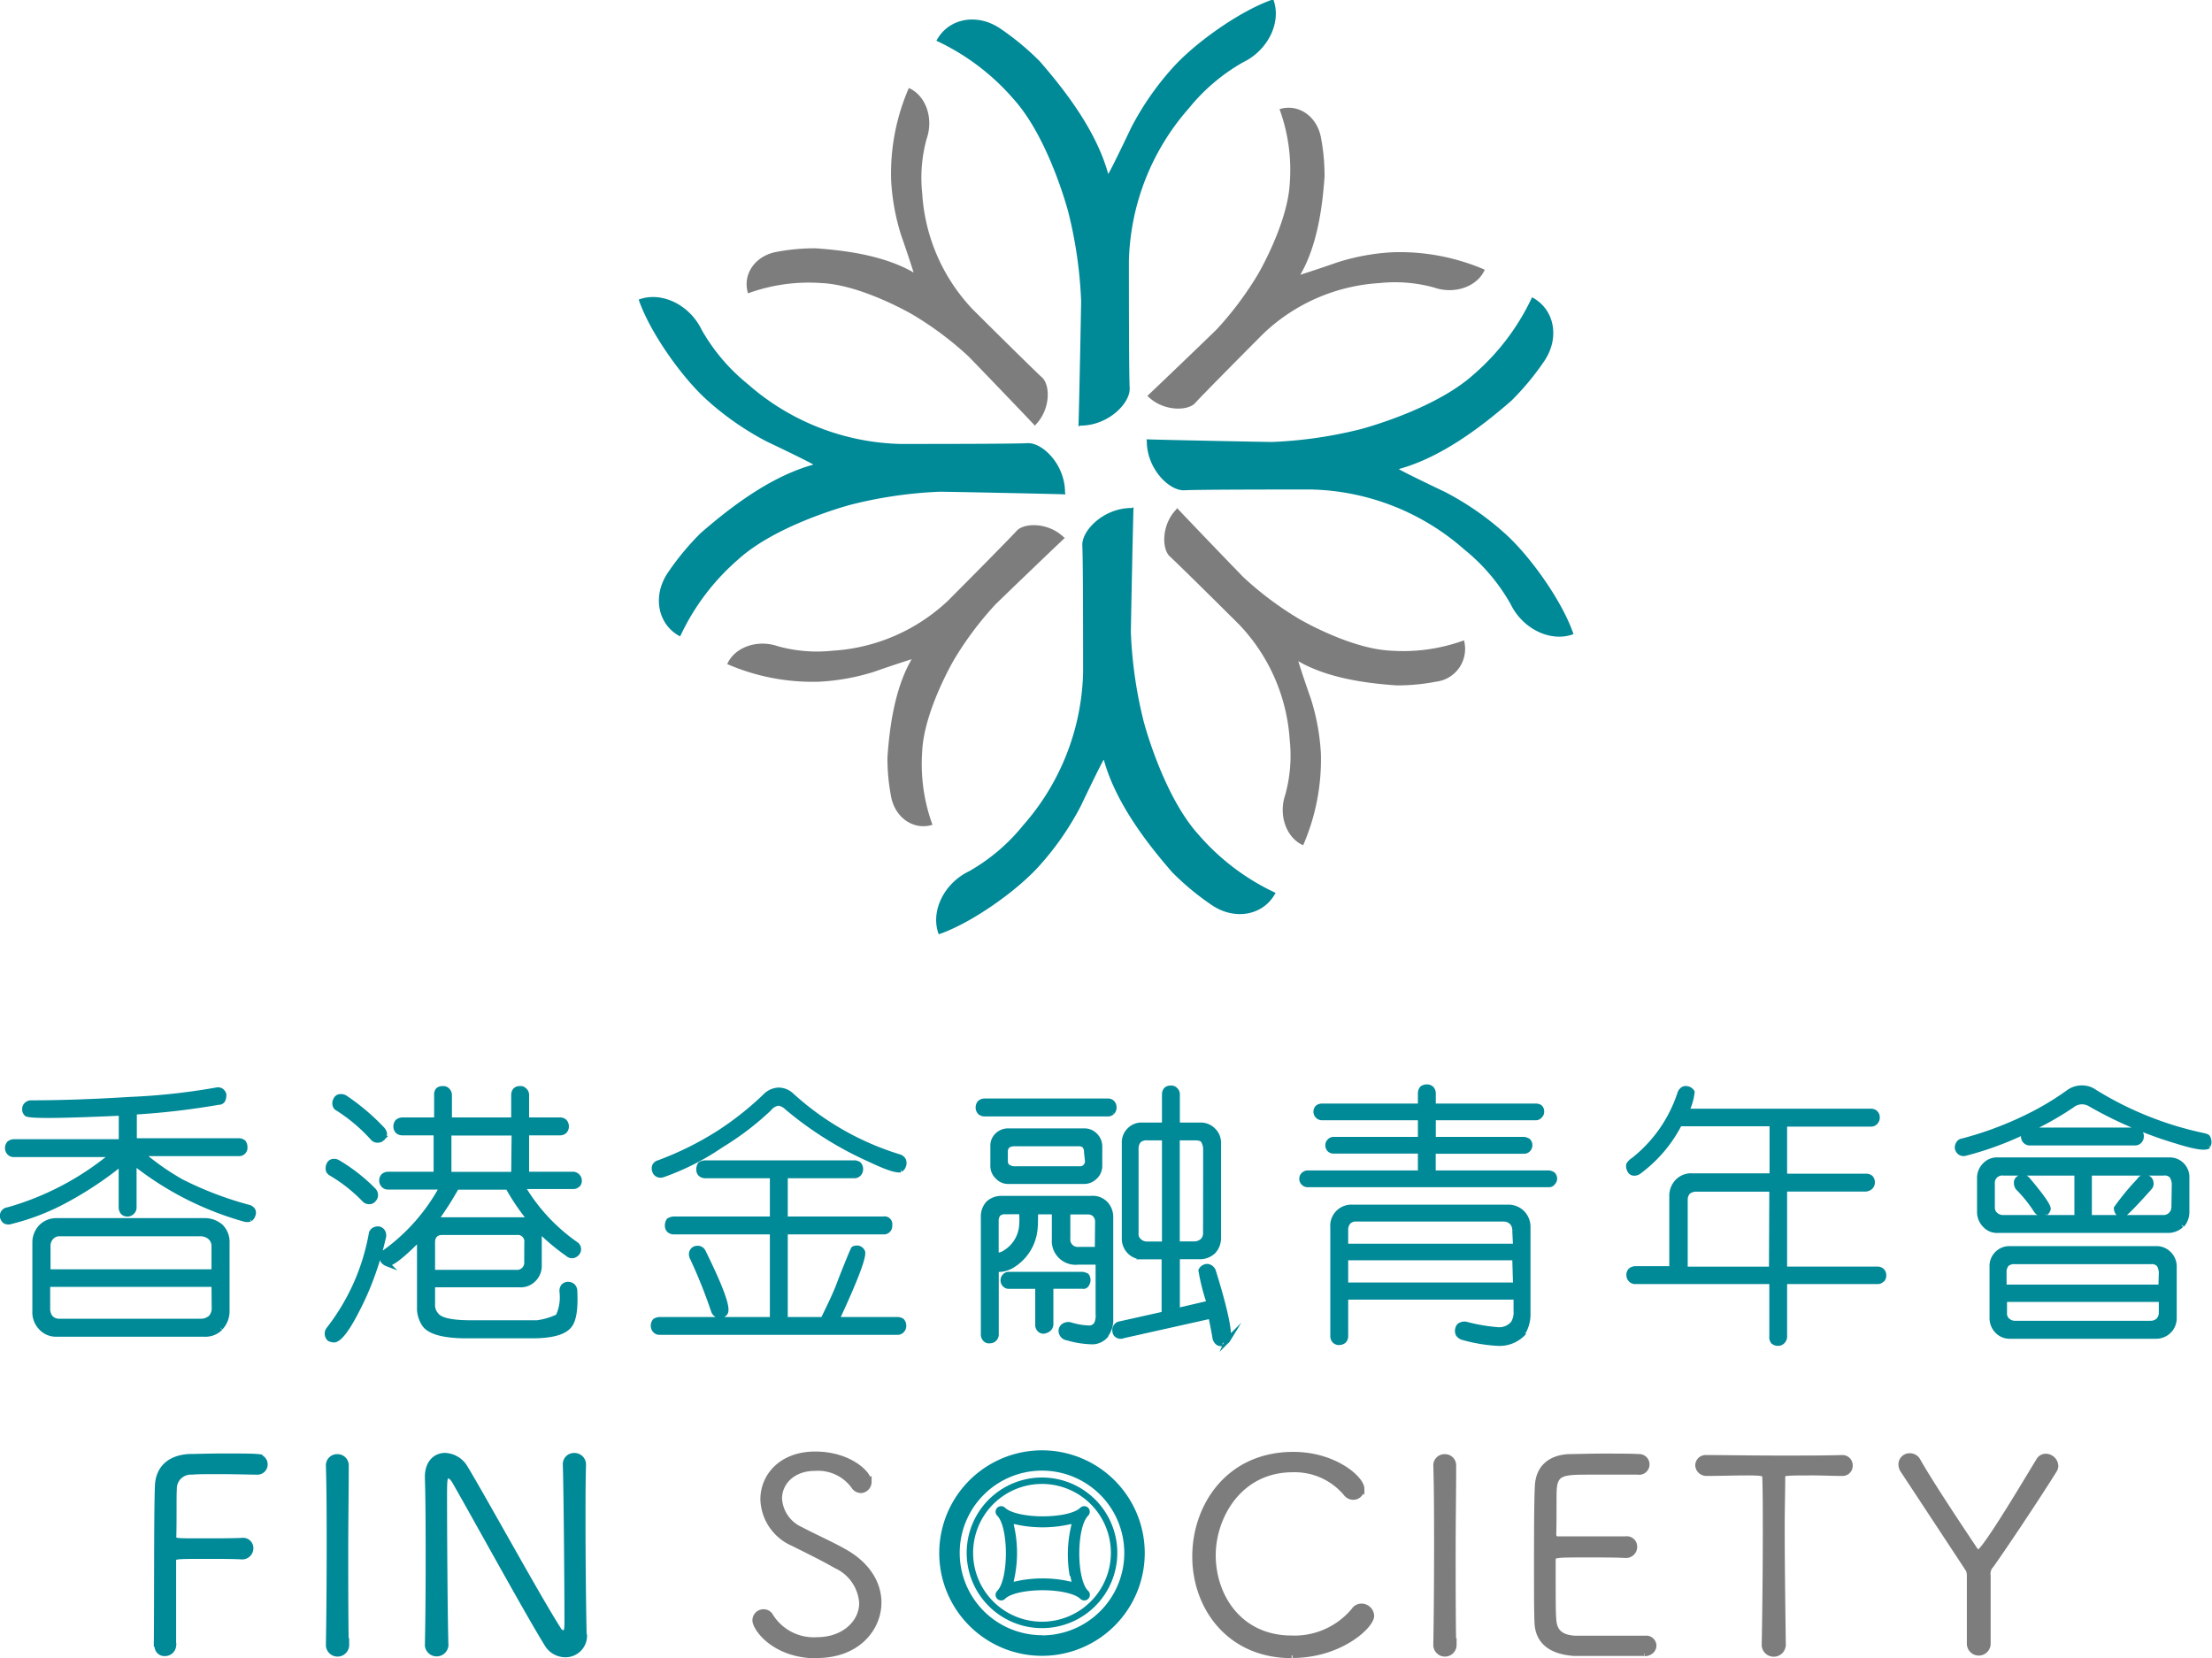
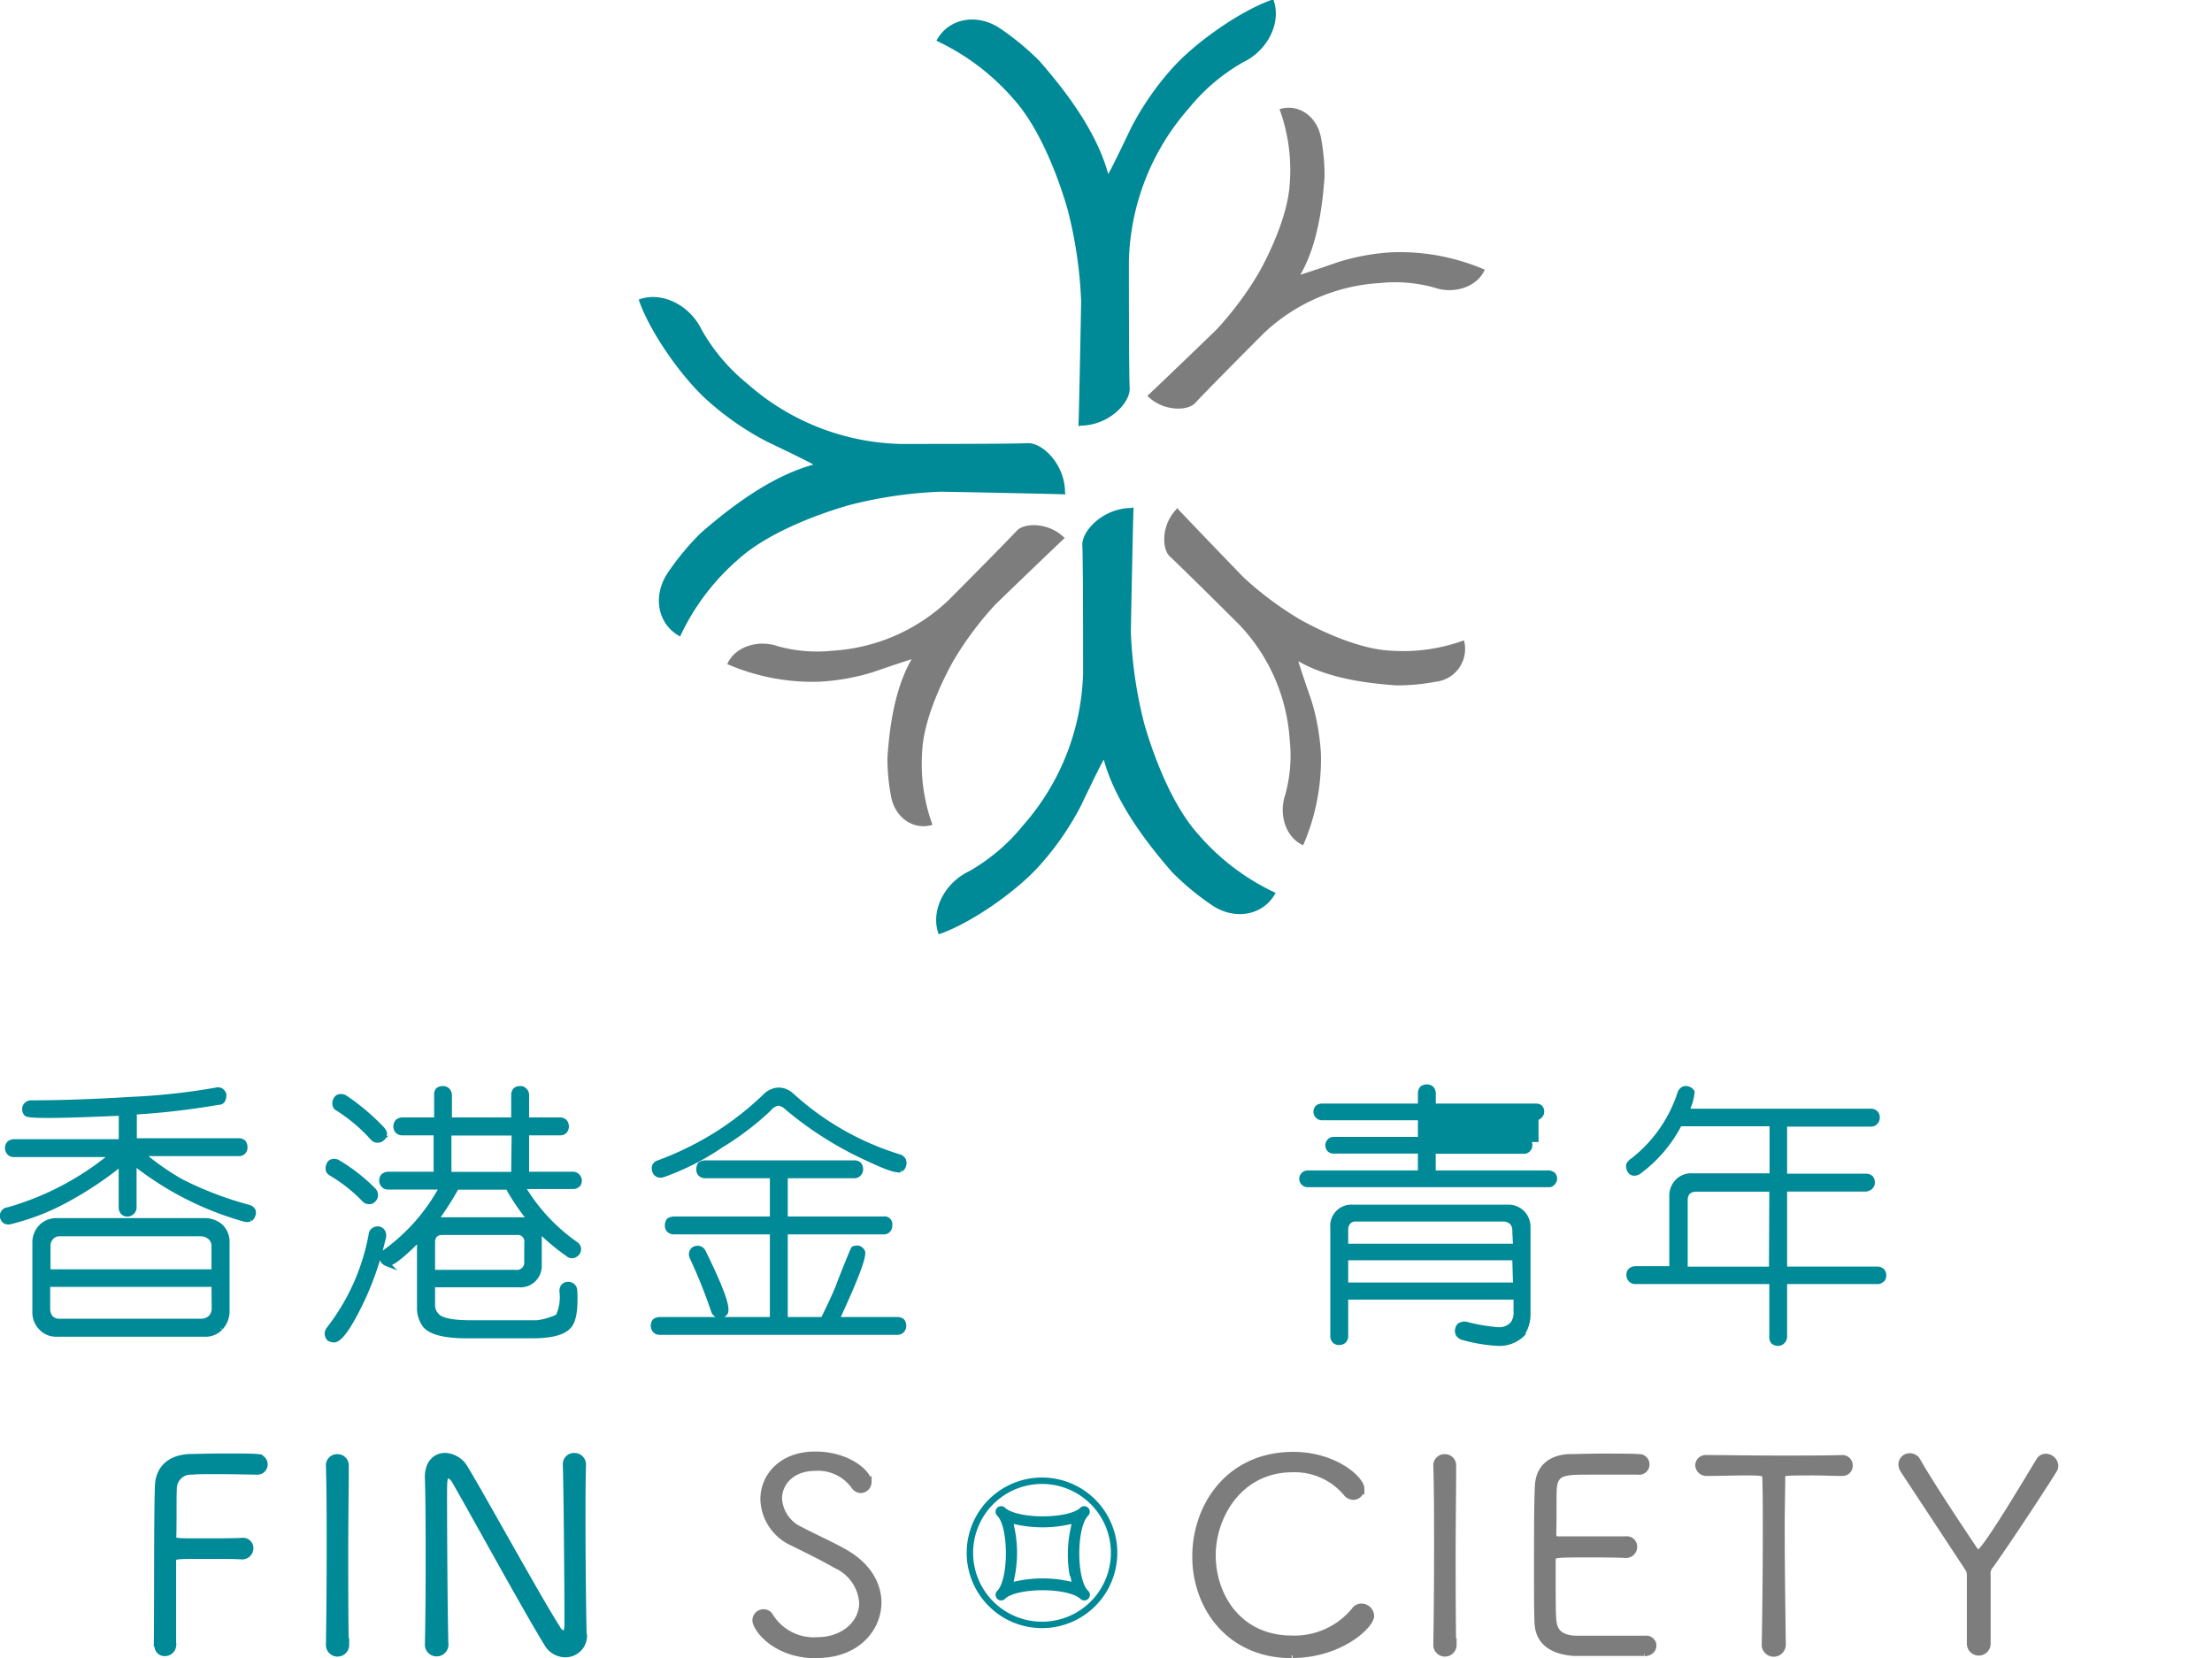
<svg xmlns="http://www.w3.org/2000/svg" viewBox="0 0 258.33 193.69">
  <defs>
    <style>.cls-1,.cls-3{fill:#008997;}.cls-2,.cls-4{fill:#7d7d7d;}.cls-3,.cls-5{stroke:#008997;}.cls-3,.cls-4,.cls-5{stroke-miterlimit:10;}.cls-3,.cls-4{stroke-width:0.6px;}.cls-4{stroke:#7d7d7d;}.cls-5{fill:none;stroke-width:0.75px;}</style>
  </defs>
  <title>Asset 2</title>
  <g id="Layer_2" data-name="Layer 2">
    <g id="圖層_1" data-name="圖層 1">
      <g id="_Group_" data-name="&lt;Group&gt;">
        <path id="_Path_" data-name="&lt;Path&gt;" class="cls-1" d="M125.95,49.79c.06-1.41.31-13.86.31-14.66a50.86,50.86,0,0,0-1.5-10.37s-2.24-8.61-6.4-13.2a26.92,26.92,0,0,0-9-6.8c1.38-2.63,4.73-3.27,7.45-1.43a31.13,31.13,0,0,1,4.61,3.82c2.88,3.31,6.61,8.08,8,13.16.07,0,1.27-2.42,2.68-5.39a33.44,33.44,0,0,1,4.85-7c2.69-3,8-6.73,11.75-8,1,2.63-.58,5.94-3.54,7.36a22.3,22.3,0,0,0-6.32,5.37,28,28,0,0,0-7,17.81c0,3.16,0,13.14.09,14.87s-2.47,4.38-5.75,4.38Z" />
        <path id="_Path_2" data-name="&lt;Path&gt;" class="cls-1" d="M132.38,59.25c-.06,1.41-.31,13.86-.31,14.66a50.76,50.76,0,0,0,1.5,10.37s2.24,8.61,6.4,13.2a26.86,26.86,0,0,0,9,6.8c-1.38,2.63-4.73,3.27-7.45,1.43a31.16,31.16,0,0,1-4.61-3.82c-2.88-3.31-6.61-8.08-8-13.16-.07,0-1.27,2.43-2.68,5.39a33.54,33.54,0,0,1-4.85,7c-2.69,3-8,6.73-11.75,8-1-2.63.58-5.94,3.54-7.36a22.19,22.19,0,0,0,6.32-5.37,28,28,0,0,0,7-17.81c0-3.16,0-13.14-.09-14.87s2.47-4.38,5.75-4.38Z" />
-         <path id="_Path_3" data-name="&lt;Path&gt;" class="cls-1" d="M133.89,51.31c1.41.06,13.86.31,14.66.31a50.6,50.6,0,0,0,10.37-1.5s8.61-2.24,13.2-6.4a27,27,0,0,0,6.8-9c2.63,1.38,3.27,4.73,1.43,7.45a31.25,31.25,0,0,1-3.82,4.61c-3.3,2.88-8.08,6.61-13.16,8,0,.07,2.43,1.27,5.39,2.68a33.42,33.42,0,0,1,7,4.85c3,2.69,6.74,8,8,11.75-2.63,1-5.94-.58-7.36-3.54A22.22,22.22,0,0,0,171,64.17a28,28,0,0,0-17.82-7c-3.17,0-13.14,0-14.87.09s-4.38-2.47-4.38-5.75Z" />
        <path id="_Path_4" data-name="&lt;Path&gt;" class="cls-1" d="M124.43,57.74c-1.41-.06-13.86-.31-14.65-.31a50.52,50.52,0,0,0-10.36,1.5s-8.61,2.24-13.2,6.4a26.89,26.89,0,0,0-6.79,9c-2.63-1.38-3.27-4.73-1.43-7.45a31,31,0,0,1,3.82-4.61c3.31-2.88,8.08-6.61,13.16-8,0-.07-2.42-1.27-5.39-2.68a33.46,33.46,0,0,1-7-4.85c-3-2.69-6.73-8-8-11.75,2.63-1,5.94.58,7.36,3.54a22.23,22.23,0,0,0,5.37,6.32,28,28,0,0,0,17.81,7c3.17,0,13.14,0,14.87-.09s4.38,2.47,4.38,5.75Z" />
-         <path id="_Path_5" data-name="&lt;Path&gt;" class="cls-2" d="M120.87,49.72c-.73-.8-7.37-7.71-7.81-8.14a38.92,38.92,0,0,0-6.45-4.82s-5.9-3.47-10.66-3.7a20.71,20.71,0,0,0-8.59,1.2c-.68-2.18.79-4.35,3.27-4.83A23.91,23.91,0,0,1,95.21,29c3.36.23,8,.8,11.49,2.83,0,0-.63-2-1.47-4.39A25.75,25.75,0,0,1,104.07,21a25,25,0,0,1,2.07-10.72c2,.88,2.91,3.55,2.08,5.93a17.13,17.13,0,0,0-.52,6.36,21.58,21.58,0,0,0,5.86,13.52c1.72,1.72,7.17,7.12,8.14,8s1,3.72-.75,5.51Z" />
        <path id="_Path_6" data-name="&lt;Path&gt;" class="cls-2" d="M137.46,59.33c.73.8,7.37,7.71,7.81,8.14a39.11,39.11,0,0,0,6.45,4.82s5.9,3.47,10.66,3.7a20.72,20.72,0,0,0,8.59-1.2,3.85,3.85,0,0,1-3.28,4.83,24,24,0,0,1-4.58.43c-3.36-.23-8-.8-11.49-2.83,0,0,.62,2,1.47,4.39A25.81,25.81,0,0,1,154.26,88a25.07,25.07,0,0,1-2.07,10.72c-2-.88-2.91-3.55-2.08-5.93a17.19,17.19,0,0,0,.51-6.36A21.53,21.53,0,0,0,144.77,73c-1.72-1.72-7.17-7.12-8.14-8s-1-3.72.75-5.51Z" />
        <path id="_Path_7" data-name="&lt;Path&gt;" class="cls-2" d="M134,46.23c.8-.73,7.71-7.37,8.14-7.81A39,39,0,0,0,146.93,32s3.47-5.9,3.7-10.66a20.63,20.63,0,0,0-1.2-8.59c2.18-.68,4.35.8,4.83,3.27a23.88,23.88,0,0,1,.43,4.58c-.23,3.36-.8,8-2.83,11.49,0,0,2-.63,4.39-1.47a25.73,25.73,0,0,1,6.43-1.16A25.05,25.05,0,0,1,173.4,31.5c-.88,2-3.55,2.91-5.93,2.08a17.12,17.12,0,0,0-6.36-.52,21.55,21.55,0,0,0-13.52,5.86c-1.72,1.72-7.13,7.17-8,8.14s-3.72,1-5.51-.75Z" />
        <path id="_Path_8" data-name="&lt;Path&gt;" class="cls-2" d="M124.36,62.82c-.8.73-7.71,7.37-8.14,7.81a38.75,38.75,0,0,0-4.82,6.45s-3.47,5.9-3.7,10.66a20.72,20.72,0,0,0,1.2,8.59c-2.18.68-4.35-.8-4.83-3.27a23.82,23.82,0,0,1-.43-4.58c.23-3.36.8-8,2.83-11.49,0,0-2,.63-4.39,1.47a25.73,25.73,0,0,1-6.43,1.16,25,25,0,0,1-10.72-2.06c.88-2,3.55-2.91,5.93-2.08a17.12,17.12,0,0,0,6.35.52,21.53,21.53,0,0,0,13.52-5.86c1.72-1.72,7.12-7.17,8-8.14s3.72-1,5.51.75Z" />
        <path id="_Compound_Path_" data-name="&lt;Compound Path&gt;" class="cls-3" d="M29.2,142.38a1.15,1.15,0,0,1-.66,0,36.64,36.64,0,0,1-12.89-6.59V141a.72.72,0,0,1-.23.56.77.77,0,0,1-.53.23.75.75,0,0,1-.53-.2.92.92,0,0,1-.2-.59v-5.14a41.13,41.13,0,0,1-6.36,4.25,26.83,26.83,0,0,1-6.49,2.54.9.9,0,0,1-.66,0,.73.73,0,0,1-.33-.43.7.7,0,0,1,.63-.92,33.25,33.25,0,0,0,12.23-6.46H1.64a.69.69,0,0,1-.56-.23.81.81,0,0,1,0-1.06.89.89,0,0,1,.56-.2H14.17V130c-7.19.33-10.85.36-11.08.07a.7.7,0,0,1-.2-.53.66.66,0,0,1,.23-.53.74.74,0,0,1,.53-.2c3.36,0,7.22-.13,11.6-.4a76,76,0,0,0,10-1.09.75.75,0,0,1,.56.06.81.81,0,0,1,.33.46,1.6,1.6,0,0,1-.1.59.5.5,0,0,1-.5.3,88.27,88.27,0,0,1-9.86,1.15v3.36H27.88a.83.83,0,0,1,.56.2.92.92,0,0,1,.16.53.68.68,0,0,1-.72.76H16.51A29.38,29.38,0,0,0,21.16,138,40.51,40.51,0,0,0,29,141a.83.83,0,0,1,.53.36.66.66,0,0,1,0,.56.85.85,0,0,1-.33.46m-3.46,12.72a2.46,2.46,0,0,1-1.91.72H6.62A2.37,2.37,0,0,1,4.74,155a2.58,2.58,0,0,1-.66-1.88v-7.95a2.61,2.61,0,0,1,.79-1.94,2.5,2.5,0,0,1,1.75-.66H23.83a2.81,2.81,0,0,1,1.95.69,2.51,2.51,0,0,1,.73,1.91v7.95a2.8,2.8,0,0,1-.76,1.95M25,145.55a1.37,1.37,0,0,0-.46-1.06,1.75,1.75,0,0,0-1.15-.4H7a1.27,1.27,0,0,0-1,.4,1.45,1.45,0,0,0-.4,1.06v3H25ZM25,150H5.56v2.74a1.73,1.73,0,0,0,.33,1.15,1.38,1.38,0,0,0,1.09.43H23.4a1.72,1.72,0,0,0,1.22-.43,1.59,1.59,0,0,0,.4-1.15Z" />
        <path id="_Compound_Path_2" data-name="&lt;Compound Path&gt;" class="cls-3" d="M42.5,151.35q-2.32,5-3.46,5.14a1.42,1.42,0,0,1-.56-.13.82.82,0,0,1-.07-1.12,25.42,25.42,0,0,0,4.95-11.08.67.67,0,0,1,.29-.49.93.93,0,0,1,.59-.13.7.7,0,0,1,.46.33.86.86,0,0,1,.07.66,36.58,36.58,0,0,1-2.27,6.82m1.12-11.24a.61.61,0,0,1-.53.23.74.74,0,0,1-.56-.26,18.17,18.17,0,0,0-3.79-3c-.23-.13-.4-.3-.4-.5a.94.94,0,0,1,.1-.59.55.55,0,0,1,.43-.33.86.86,0,0,1,.63.13,20.6,20.6,0,0,1,4.09,3.2.82.82,0,0,1,.26.59.7.7,0,0,1-.23.53m1-7.15a.68.68,0,0,1-.5.2.71.71,0,0,1-.59-.26,19.7,19.7,0,0,0-4.05-3.43.59.59,0,0,1-.36-.49.78.78,0,0,1,.1-.53.56.56,0,0,1,.46-.36.88.88,0,0,1,.63.13,25.51,25.51,0,0,1,4.29,3.63,1.06,1.06,0,0,1,.3.53,1,1,0,0,1-.26.59m22.84,5.37a.66.66,0,0,1-.53.23H61a21.59,21.59,0,0,0,6.2,6.72.72.72,0,0,1,.36.53.73.73,0,0,1-.16.53.88.88,0,0,1-.5.3.72.72,0,0,1-.59-.2,24.14,24.14,0,0,1-3.63-3.1,2,2,0,0,1,.29,1.12v3.3a2.19,2.19,0,0,1-.62,1.62,2.12,2.12,0,0,1-1.65.66H50.51v2.34a1.7,1.7,0,0,0,.43,1.19c.46.63,1.81.92,4.12.92h6.53c.36,0,.73,0,1.12,0a8.07,8.07,0,0,0,2.47-.73,5.36,5.36,0,0,0,.46-2.9.89.89,0,0,1,.16-.63.72.72,0,0,1,.56-.23.8.8,0,0,1,.53.2.79.79,0,0,1,.23.56c.1,2.08-.1,3.46-.66,4.09-.66.79-2.14,1.15-4.38,1.15H54.57c-2.67,0-4.28-.43-4.94-1.25A3.4,3.4,0,0,1,49,152.6v-8c-1.95,2-3.23,3-3.79,3a1.1,1.1,0,0,1-.46-.33.76.76,0,0,1,.26-1.06,22.57,22.57,0,0,0,6.63-7.58H45.34a.68.68,0,0,1-.56-.23.8.8,0,0,1,0-1.05.89.89,0,0,1,.56-.2h5.6v-4.85H47a.78.78,0,0,1-.56-.2.81.81,0,0,1-.2-.53.83.83,0,0,1,.2-.56.9.9,0,0,1,.56-.2h4v-2.93a.8.8,0,0,1,.16-.56.81.81,0,0,1,.56-.17.65.65,0,0,1,.5.17.8.8,0,0,1,.26.56v2.93H60v-2.93a.83.83,0,0,1,.2-.56.73.73,0,0,1,.53-.17.57.57,0,0,1,.49.17.69.69,0,0,1,.27.56v2.93h3.92a.75.75,0,0,1,.53.2.83.83,0,0,1,.2.56.81.81,0,0,1-.2.53.75.75,0,0,1-.53.2H61.49v4.85h5.44a.75.75,0,0,1,.53,1.25m-5.93,6.76a1.07,1.07,0,0,0-1.22-1.22H51.6a1.16,1.16,0,0,0-.76.26,1.18,1.18,0,0,0-.33.79v3.62h9.73a1.15,1.15,0,0,0,1.28-1.29Zm.53-2.51a25.66,25.66,0,0,1-2.74-4h-6a37.26,37.26,0,0,1-2.44,3.82H60.93a2,2,0,0,1,1.28.4,1.29,1.29,0,0,0-.16-.2m-2-10.35H52.42v4.85H60Z" />
        <path id="_Compound_Path_3" data-name="&lt;Compound Path&gt;" class="cls-3" d="M105.34,155.37a.65.65,0,0,1-.53.23H77.06a.67.67,0,0,1-.56-.23.75.75,0,0,1-.2-.53.84.84,0,0,1,.2-.56,1.12,1.12,0,0,1,.56-.16H90.21V143.87H78.71a.79.79,0,0,1-.59-.23.73.73,0,0,1-.17-.53,1,1,0,0,1,.17-.56,1.24,1.24,0,0,1,.59-.17h11.5v-5.07H82.37a.79.79,0,0,1-.59-.23.73.73,0,0,1-.16-.53,1,1,0,0,1,.16-.56,1.23,1.23,0,0,1,.59-.17H99.77a.91.91,0,0,1,.53.17.83.83,0,0,1,.2.56.75.75,0,0,1-.2.53.65.65,0,0,1-.53.23H91.7v5.07h11.47a.61.61,0,0,1,.73.73.68.68,0,0,1-.73.76H91.7v10.25h4.42c.82-1.68,1.55-3.17,2-4.45,1-2.54,1.52-3.79,1.58-3.82a1,1,0,0,1,.53-.07.75.75,0,0,1,.49.4c.23.46-.76,3.13-3,7.94h7.09a.92.92,0,0,1,.53.16.84.84,0,0,1,.2.56.75.75,0,0,1-.2.53m-.16-18.75c-.53.1-1.68-.3-3.56-1.19a41,41,0,0,1-9.69-6.07,1.89,1.89,0,0,0-1-.53,1.71,1.71,0,0,0-1.12.66,33.47,33.47,0,0,1-5.63,4.28,29.07,29.07,0,0,1-6.76,3.43.84.84,0,0,1-.56,0,.7.7,0,0,1-.4-.46.8.8,0,0,1,0-.56.68.68,0,0,1,.43-.36,36.87,36.87,0,0,0,7.05-3.49,35.85,35.85,0,0,0,5.41-4.28,2.32,2.32,0,0,1,1.58-.73,2.23,2.23,0,0,1,1.48.59,33,33,0,0,0,12.66,7.22.83.83,0,0,1,.43.36.86.86,0,0,1,0,.69.69.69,0,0,1-.33.4m-20.87,17a.58.58,0,0,1-.53,0,.8.8,0,0,1-.43-.49,58.6,58.6,0,0,0-2.47-6.17.93.93,0,0,1-.1-.59.72.72,0,0,1,.3-.43.81.81,0,0,1,.63-.07.73.73,0,0,1,.43.39c2,4.06,2.87,6.39,2.6,7.05a.64.64,0,0,1-.43.33" />
-         <path id="_Compound_Path_4" data-name="&lt;Compound Path&gt;" class="cls-3" d="M129.89,129.89a.69.69,0,0,1-.53.2H115a.78.78,0,0,1-.56-.2.84.84,0,0,1-.2-.56.81.81,0,0,1,.2-.53.83.83,0,0,1,.56-.2h14.37a.69.69,0,0,1,.53.2.8.8,0,0,1,.2.53.83.83,0,0,1-.2.56m-.69,26a2.11,2.11,0,0,1-1.55.82,10.84,10.84,0,0,1-3-.46.83.83,0,0,1-.73-.92.73.73,0,0,1,.33-.49,1.08,1.08,0,0,1,.66-.13,8.41,8.41,0,0,0,2.27.4,1,1,0,0,0,.86-.46,2.23,2.23,0,0,0,.2-1.19v-6.06l-2.31,0a2.48,2.48,0,0,1-2.8-2.64v-3.23l-2.21,0c0,.73,0,1.62-.07,2.14a5.58,5.58,0,0,1-2.64,4.12,3.12,3.12,0,0,1-1.88.46v7.55a.73.73,0,0,1-.76.79.58.58,0,0,1-.5-.16.83.83,0,0,1-.23-.63V142.15a2.23,2.23,0,0,1,.59-1.62,2.27,2.27,0,0,1,1.58-.56h10.45a2.05,2.05,0,0,1,1.65.63,2.25,2.25,0,0,1,.59,1.58V154a2.94,2.94,0,0,1-.56,1.91m-1.25-18.49a1.79,1.79,0,0,1-1.32.56h-8.8a1.67,1.67,0,0,1-1.29-.56,1.72,1.72,0,0,1-.53-1.32v-2.24a1.65,1.65,0,0,1,.53-1.28,1.79,1.79,0,0,1,1.29-.49h8.8a1.72,1.72,0,0,1,1.32.53,1.81,1.81,0,0,1,.53,1.25v2.24a1.78,1.78,0,0,1-.53,1.32m-10.52,4.09a1.07,1.07,0,0,0-.79.26,1.19,1.19,0,0,0-.26.79v4.05a1.86,1.86,0,0,0,1.12-.36,4.07,4.07,0,0,0,1.85-2.9,8.41,8.41,0,0,0,0-1.85Zm9.56,8.47c-.13.16-.3.29-.49.23h-3.73l0,4.42a.75.75,0,0,1-.2.53,1.12,1.12,0,0,1-.66.3.65.65,0,0,1-.46-.2.75.75,0,0,1-.2-.53v-4.51h-3.36a.62.62,0,0,1-.49-.2.66.66,0,0,1-.2-.49.67.67,0,0,1,.2-.5.63.63,0,0,1,.49-.2h8.57a1.78,1.78,0,0,1,.49.16.85.85,0,0,1,.16.53.81.81,0,0,1-.16.46m0-15.39a1.36,1.36,0,0,0-.2-.76,1,1,0,0,0-.79-.26h-7.48a1.28,1.28,0,0,0-.76.23,1,1,0,0,0-.27.79v.89c0,.36.07.63.27.76a1.3,1.3,0,0,0,.76.26H126a.88.88,0,0,0,1-1Zm1.29,8a1.19,1.19,0,0,0-.33-.76,1.14,1.14,0,0,0-.79-.3h-2.37l0,3.1a1.16,1.16,0,0,0,1.25,1.29h2.21Zm14.57,14.31a.67.67,0,0,1-.53-.1.92.92,0,0,1-.33-.56c-.13-.79-.3-1.65-.49-2.54L131.17,156a.7.7,0,0,1-.59,0,.57.57,0,0,1-.36-.46.77.77,0,0,1,.07-.56.69.69,0,0,1,.53-.36l5.14-1.15v-6.69h-2.54a2,2,0,0,1-1.55-.66,2.13,2.13,0,0,1-.56-1.45V133.52a2,2,0,0,1,.59-1.52,1.94,1.94,0,0,1,1.52-.59H136v-3.59a.83.83,0,0,1,.2-.56.73.73,0,0,1,.53-.17.58.58,0,0,1,.5.17.69.69,0,0,1,.26.56v3.59h2.67a2,2,0,0,1,1.51.59,2,2,0,0,1,.63,1.52v11.14a2.28,2.28,0,0,1-.59,1.48,2.25,2.25,0,0,1-1.55.63h-2.67v6.3l3.69-.86a.36.36,0,0,1,0-.17,23.9,23.9,0,0,1-.92-3.66.83.83,0,0,1,.43-.4.67.67,0,0,1,.56,0,.91.91,0,0,1,.43.43c1.48,4.74,2,7.45,1.71,8.08a.64.64,0,0,1-.46.3M136,132.89H134a1.33,1.33,0,0,0-1,.3,1.46,1.46,0,0,0-.33,1V144a1.1,1.1,0,0,0,.43,1,1.29,1.29,0,0,0,.86.3H136Zm4.81,1.25a2,2,0,0,0-.26-.89c-.13-.26-.46-.36-1-.36h-2.07v12.4h2.07a1.51,1.51,0,0,0,.92-.39,1.25,1.25,0,0,0,.33-.86Z" />
-         <path id="_Compound_Path_5" data-name="&lt;Compound Path&gt;" class="cls-3" d="M181.35,138.13a.54.54,0,0,1-.46.23H152.74a.68.68,0,0,1-.5-.2.63.63,0,0,1-.2-.5.6.6,0,0,1,.2-.46.68.68,0,0,1,.5-.2h13.15v-2.57H155.77a.64.64,0,0,1-.49-.17.69.69,0,0,1-.2-.52.65.65,0,0,1,.2-.46.66.66,0,0,1,.49-.2h10.12v-2.54h-11.5a.7.7,0,0,1-.5-1.19.81.81,0,0,1,.5-.16h11.5v-1.48a.91.91,0,0,1,.2-.59,1,1,0,0,1,.53-.17.84.84,0,0,1,.53.17.83.83,0,0,1,.23.59v1.48h12a.84.84,0,0,1,.46.13.69.69,0,0,1,.2.53.65.65,0,0,1-.2.46.63.63,0,0,1-.46.23h-12v2.54H178a1.55,1.55,0,0,1,.46.17.72.72,0,0,1,0,1,.6.6,0,0,1-.46.2H167.37V137h13.52a1,1,0,0,1,.46.17.67.67,0,0,1,.2.49.6.6,0,0,1-.2.46M178,155.6a3.82,3.82,0,0,1-3.06,1.29,18.39,18.39,0,0,1-4-.66,1,1,0,0,1-.63-.4.87.87,0,0,1-.07-.59c.07-.26.16-.43.36-.49a.9.9,0,0,1,.66-.07,20.6,20.6,0,0,0,3.72.63,2.13,2.13,0,0,0,1.75-.76,2.47,2.47,0,0,0,.33-1.48v-1.58H157.15V156a.81.81,0,0,1-.2.59.84.84,0,0,1-.56.2.7.7,0,0,1-.53-.2.81.81,0,0,1-.2-.59V143.37A2.17,2.17,0,0,1,158,141h18a2.3,2.3,0,0,1,1.81.69,2.34,2.34,0,0,1,.63,1.71v9.92a4.25,4.25,0,0,1-.53,2.24m-1-11.9a1.33,1.33,0,0,0-.3-.86,1.37,1.37,0,0,0-1-.43H158.37a1.18,1.18,0,0,0-.86.3,1.33,1.33,0,0,0-.36.89v2H177Zm0,3.23H157.15v3.2H177Z" />
+         <path id="_Compound_Path_5" data-name="&lt;Compound Path&gt;" class="cls-3" d="M181.35,138.13a.54.54,0,0,1-.46.23H152.74a.68.68,0,0,1-.5-.2.63.63,0,0,1-.2-.5.6.6,0,0,1,.2-.46.68.68,0,0,1,.5-.2h13.15v-2.57H155.77a.64.64,0,0,1-.49-.17.69.69,0,0,1-.2-.52.65.65,0,0,1,.2-.46.66.66,0,0,1,.49-.2h10.12v-2.54h-11.5a.7.7,0,0,1-.5-1.19.81.81,0,0,1,.5-.16h11.5v-1.48a.91.91,0,0,1,.2-.59,1,1,0,0,1,.53-.17.84.84,0,0,1,.53.17.83.83,0,0,1,.23.59v1.48h12a.84.84,0,0,1,.46.13.69.69,0,0,1,.2.53.65.65,0,0,1-.2.46.63.63,0,0,1-.46.23v2.54H178a1.55,1.55,0,0,1,.46.17.72.72,0,0,1,0,1,.6.6,0,0,1-.46.2H167.37V137h13.52a1,1,0,0,1,.46.17.67.67,0,0,1,.2.49.6.6,0,0,1-.2.46M178,155.6a3.82,3.82,0,0,1-3.06,1.29,18.39,18.39,0,0,1-4-.66,1,1,0,0,1-.63-.4.87.87,0,0,1-.07-.59c.07-.26.16-.43.36-.49a.9.9,0,0,1,.66-.07,20.6,20.6,0,0,0,3.72.63,2.13,2.13,0,0,0,1.75-.76,2.47,2.47,0,0,0,.33-1.48v-1.58H157.15V156a.81.81,0,0,1-.2.59.84.84,0,0,1-.56.2.7.7,0,0,1-.53-.2.81.81,0,0,1-.2-.59V143.37A2.17,2.17,0,0,1,158,141h18a2.3,2.3,0,0,1,1.81.69,2.34,2.34,0,0,1,.63,1.71v9.92a4.25,4.25,0,0,1-.53,2.24m-1-11.9a1.33,1.33,0,0,0-.3-.86,1.37,1.37,0,0,0-1-.43H158.37a1.18,1.18,0,0,0-.86.3,1.33,1.33,0,0,0-.36.89v2H177Zm0,3.23H157.15v3.2H177Z" />
        <path id="_Compound_Path_6" data-name="&lt;Compound Path&gt;" class="cls-3" d="M219.79,149.44a.65.65,0,0,1-.53.23H208.41v6.43a.8.8,0,0,1-.23.56.71.71,0,0,1-.53.23.84.84,0,0,1-.56-.2.8.8,0,0,1-.16-.59v-6.43H191a.68.68,0,0,1-.56-.23.75.75,0,0,1-.2-.53.7.7,0,0,1,.2-.53.9.9,0,0,1,.56-.2h4.25v-8.44a2.39,2.39,0,0,1,.73-1.81,2.2,2.2,0,0,1,1.68-.59h9.3v-6.1H196.15a16,16,0,0,1-4.68,5.54.91.91,0,0,1-.69.23.54.54,0,0,1-.46-.36.92.92,0,0,1-.1-.62,1.54,1.54,0,0,1,.53-.53,16.39,16.39,0,0,0,5.44-7.78.89.89,0,0,1,.43-.53.72.72,0,0,1,.53,0,.78.78,0,0,1,.46.36,6.79,6.79,0,0,1-.66,2.24H218.5a.74.74,0,0,1,.53.2.7.7,0,0,1,.2.53.75.75,0,0,1-.2.53.66.66,0,0,1-.53.23H208.41v6.1h9.46a.89.89,0,0,1,.59.17.82.82,0,0,1,.2.56.72.72,0,0,1-.23.53.94.94,0,0,1-.56.23h-9.46v9.36h10.85a.75.75,0,0,1,.53.2.7.7,0,0,1,.2.53.74.74,0,0,1-.2.53m-12.86-10.61h-8.8a1.47,1.47,0,0,0-1,.33,1.38,1.38,0,0,0-.33.92v8.11h10.09Z" />
-         <path id="_Compound_Path_7" data-name="&lt;Compound Path&gt;" class="cls-3" d="M257.92,133.84c-.36.3-1.61.1-3.79-.59a47.69,47.69,0,0,1-10-4.29,1.84,1.84,0,0,0-2.14.13,36.21,36.21,0,0,1-5.67,3.13,37.61,37.61,0,0,1-6.79,2.47.72.72,0,0,1-.59-.07.82.82,0,0,1-.33-.46.76.76,0,0,1,.1-.56.6.6,0,0,1,.46-.33,40,40,0,0,0,7-2.54,33.1,33.1,0,0,0,5.37-3.13,2.59,2.59,0,0,1,1.55-.53,2.49,2.49,0,0,1,1.52.46,39.66,39.66,0,0,0,12.76,5.11c.23.07.43.1.49.26a1.16,1.16,0,0,1,.1.66,2.23,2.23,0,0,1-.1.26m-3.1,9.26a2.25,2.25,0,0,1-1.55.62H233.33a1.91,1.91,0,0,1-1.55-.66,2.16,2.16,0,0,1-.59-1.45v-4a2.11,2.11,0,0,1,.63-1.52,1.93,1.93,0,0,1,1.52-.59h19.94a2,2,0,0,1,2.11,2.11v4a2.29,2.29,0,0,1-.56,1.48m-1.52,12.36a2.12,2.12,0,0,1-1.55.63h-17a2,2,0,0,1-1.55-.66,2.12,2.12,0,0,1-.56-1.45v-6a2,2,0,0,1,.59-1.52,2,2,0,0,1,1.52-.59h17a2,2,0,0,1,1.52.59,2.06,2.06,0,0,1,.63,1.52v6a2.16,2.16,0,0,1-.59,1.48M242.56,137H234a1.2,1.2,0,0,0-1,.33,1.17,1.17,0,0,0-.33.92V141a1.09,1.09,0,0,0,.43.92,1.31,1.31,0,0,0,.86.29h8.6Zm9.86,11.6a2,2,0,0,0-.26-.89,1.12,1.12,0,0,0-1-.36H235.34a1.32,1.32,0,0,0-1,.3,1.44,1.44,0,0,0-.3,1v1.68h18.33Zm0,3.16H234.09v1.58a1.06,1.06,0,0,0,.4.92,1.29,1.29,0,0,0,.86.3h15.82a1.33,1.33,0,0,0,.92-.36,1.31,1.31,0,0,0,.33-.86Zm-13.55-10.08a1,1,0,0,1-.53.06.82.82,0,0,1-.53-.36,15.75,15.75,0,0,0-2.08-2.6.84.84,0,0,1-.23-.59.57.57,0,0,1,.17-.49.85.85,0,0,1,.56-.23.9.9,0,0,1,.53.26c1.61,1.91,2.44,3.07,2.44,3.46a.87.87,0,0,1-.33.5m11-8.44a.66.66,0,0,1-.53.23H237.08a.68.68,0,0,1-.56-.23.75.75,0,0,1-.2-.53.69.69,0,0,1,.2-.53.88.88,0,0,1,.56-.2h12.26a.74.74,0,0,1,.53.2.69.69,0,0,1,.2.53.75.75,0,0,1-.2.53m4.06,5a2,2,0,0,0-.27-.89,1.11,1.11,0,0,0-1-.36H244v5.21h8.64a1.21,1.21,0,0,0,.92-.39,1.24,1.24,0,0,0,.33-.83Zm-2.9.46c-1.88,2.11-2.93,3.16-3.13,3.16a.81.81,0,0,1-.53-.2.89.89,0,0,1-.2-.56,29.39,29.39,0,0,1,2.67-3.23.67.67,0,0,1,.5-.36,1,1,0,0,1,.56.1.66.66,0,0,1,.3.5.71.71,0,0,1-.16.59" />
        <path id="_Path_9" data-name="&lt;Path&gt;" class="cls-3" d="M18.26,192.15c.06-3.82,0-15.2.13-18.55.06-2.09,1.39-3.35,3.7-3.48.57,0,2.28-.06,4-.06s3.38,0,3.92.06a.92.92,0,0,1,.95.92.9.9,0,0,1-1,.89h0c-.6,0-2.72-.06-4.61-.06-1.23,0-2.37,0-2.91.06a1.94,1.94,0,0,0-2.09,2c-.06.79,0,3.67-.06,5.53,0,.51.06.51,3,.51,1.9,0,4.23,0,5-.06a.9.9,0,0,1,1,.92,1,1,0,0,1-1,1h-.06c-.82-.06-2.56-.06-4.17-.06-3.73,0-3.79,0-3.79.51,0,1.93,0,6.38,0,8.69v1.27a1,1,0,0,1-1,.88.85.85,0,0,1-.92-.88Z" />
        <path id="_Path_10" data-name="&lt;Path&gt;" class="cls-3" d="M40.48,192.12a1.06,1.06,0,0,1-2.12,0v0c.06-3.54.09-7.46.09-11.28,0-3.41,0-6.76-.09-9.7v0a1,1,0,0,1,1.07-1,1,1,0,0,1,1,1v0c0,3.06-.06,6.54-.06,10.14s0,7.33.06,10.9Z" />
        <path id="_Path_11" data-name="&lt;Path&gt;" class="cls-3" d="M68.26,191A2.22,2.22,0,0,1,66,193.26,2.51,2.51,0,0,1,63.86,192c-2.24-3.6-9.07-16.06-10.78-19-.22-.38-.5-.63-.73-.63-.44,0-.44.44-.44,2.65,0,4,.06,13.87.16,17.16v0a1.08,1.08,0,0,1-2.15,0v0c.06-2.91.09-6.23.09-9.45,0-3.73,0-7.33-.09-10.15v-.09c0-1.71,1-2.5,2.05-2.5a2.88,2.88,0,0,1,2.4,1.49c2,3.29,8.47,15.08,10.81,18.74a.91.91,0,0,0,.63.51c.41,0,.41-.6.41-1.55,0-3.38-.09-15.11-.19-18.11v0a1,1,0,0,1,1-1.07,1.05,1.05,0,0,1,1.11,1.07v0c-.06,1.8-.06,4.11-.06,6.57,0,4.71.06,10,.13,13.27Z" />
        <path id="_Path_12" data-name="&lt;Path&gt;" class="cls-4" d="M95.47,193.39c-5.12,0-7.3-3.26-7.3-4.14a1,1,0,0,1,1-1,.94.94,0,0,1,.85.51,5.92,5.92,0,0,0,5.44,2.75c3,0,5.18-1.93,5.18-4.3a5.15,5.15,0,0,0-3-4.33c-1.61-.92-3.35-1.77-5.06-2.62a5.82,5.82,0,0,1-3.48-5.15c0-2.72,2.15-5.28,6.1-5.28s6.29,2.24,6.29,3.25a1,1,0,0,1-.95,1,1.06,1.06,0,0,1-.88-.54,5.15,5.15,0,0,0-4.49-2.05c-2.59,0-4.14,1.67-4.14,3.54a4.22,4.22,0,0,0,2.5,3.6c1.42.76,3.67,1.77,5,2.53,2.88,1.58,4.11,3.86,4.11,6,0,3-2.43,6.19-7.27,6.19" />
        <path id="_Path_13" data-name="&lt;Path&gt;" class="cls-4" d="M150.85,193.36c-7.33,0-11.31-5.66-11.31-11.57s3.92-11.92,11.5-11.92c4.84,0,8,2.84,8,4a1,1,0,0,1-1,1,1.1,1.1,0,0,1-.88-.47,7.81,7.81,0,0,0-6.19-2.75c-6.23,0-9.29,5.5-9.29,10,0,4.68,3,9.67,9.2,9.67a9,9,0,0,0,7.21-3.22,1.07,1.07,0,0,1,.92-.51,1.18,1.18,0,0,1,1.17,1.14c0,1.17-3.67,4.61-9.23,4.61" />
        <path id="_Path_14" data-name="&lt;Path&gt;" class="cls-4" d="M169.81,192.12a1.06,1.06,0,0,1-2.12,0v0c.06-3.54.09-7.46.09-11.28,0-3.41,0-6.76-.09-9.7v0a1,1,0,0,1,1.07-1,1,1,0,0,1,1,1v0c0,3.06-.06,6.54-.06,10.14s0,7.33.06,10.9Z" />
        <path id="_Path_15" data-name="&lt;Path&gt;" class="cls-4" d="M192,193.1c-.41,0-2.28,0-4.14,0s-3.7,0-4.11,0c-2.78-.22-4.14-1.49-4.24-3.54-.06-1.33-.06-3.6-.06-6.1,0-3.76,0-7.93.1-9.92s1.33-3.29,3.67-3.41c.6,0,2.37-.06,4.11-.06s3.48,0,4,.06a.91.91,0,1,1-.06,1.8c-.16,0-3.16,0-5.4,0-3.19,0-4.2,0-4.36,1.93-.06.76,0,3.41-.06,5.28,0,.6.32.6.63.6.63,0,2.24,0,3.86,0s3.25,0,3.89,0a.91.91,0,0,1,1.07.92,1,1,0,0,1-1.07,1h-.06c-1-.06-2.75-.06-4.39-.06-3.92,0-4,0-4,.63,0,4.87,0,6.35.09,7.11.13,1.2.79,1.9,2.47,2,.54,0,2.27,0,4,0s3.54,0,4.11,0h.1a.89.89,0,0,1,1,.85c0,.44-.35.92-1.11.95" />
        <path id="_Path_16" data-name="&lt;Path&gt;" class="cls-4" d="M208.25,192.19a1.11,1.11,0,0,1-2.21,0v0c.06-2.78.13-8.47.13-13.31,0-2.53,0-4.83-.06-6.32,0-.44-.06-.54-2.18-.54-1.36,0-3.13.06-4.65.06a1,1,0,0,1-1-.92.92.92,0,0,1,1-.92h0c1.93,0,5.28.06,8.6.06,2.72,0,5.4,0,7.24-.06h0a.9.9,0,0,1,.95.92.88.88,0,0,1-.92.92h0c-1.17,0-2.31-.06-3.29-.06-1.52,0-2.69,0-3.16.06-.28,0-.51.06-.51.47,0,1.52-.06,3.57-.06,5.81,0,4.93.09,10.78.13,13.81Z" />
        <path id="_Path_17" data-name="&lt;Path&gt;" class="cls-4" d="M230,184.06c0-.63-.13-.7-.44-1.2l-7.33-11.13a1.28,1.28,0,0,1-.22-.7,1,1,0,0,1,1-1,1.07,1.07,0,0,1,1,.6c1.36,2.4,4.33,6.89,6.61,10.3.16.22.28.35.44.35.7,0,6.57-10,7-10.65a.94.94,0,0,1,.85-.54,1.17,1.17,0,0,1,1.17,1.11,1,1,0,0,1-.19.57c-1.45,2.34-5.22,8.06-7.3,11a1.48,1.48,0,0,0-.41,1.27c0,2,0,5.28,0,7.93a1.09,1.09,0,1,1-2.18,0Z" />
        <g id="_Group_2" data-name="&lt;Group&gt;">
          <g id="_Group_3" data-name="&lt;Group&gt;">
-             <path id="_Compound_Path_8" data-name="&lt;Compound Path&gt;" class="cls-1" d="M121.69,169.39a12,12,0,1,0,12,12A12,12,0,0,0,121.69,169.39Zm0,21.59a9.61,9.61,0,1,1,9.61-9.61A9.61,9.61,0,0,1,121.69,191Z" />
            <path id="_Compound_Path_9" data-name="&lt;Compound Path&gt;" class="cls-5" d="M121.69,172.94a8.42,8.42,0,1,0,8.42,8.42A8.42,8.42,0,0,0,121.69,172.94Z" />
          </g>
          <path id="_Compound_Path_10" data-name="&lt;Compound Path&gt;" class="cls-1" d="M127,185.72l0,0,0,0c-1.31-1.51-1.26-7.37.08-8.7a.65.65,0,0,0,0-.92.64.64,0,0,0-.46-.19.65.65,0,0,0-.46.19c-.61.61-2.38,1-4.39,1s-3.78-.41-4.39-1a.65.65,0,0,0-.92,0,.64.64,0,0,0-.19.46.65.65,0,0,0,.19.46c1.35,1.35,1.35,7.43,0,8.79a.65.65,0,0,0,.46,1.11.65.65,0,0,0,.46-.19c.61-.61,2.38-1,4.39-1s3.78.41,4.39,1a.66.66,0,0,0,.43.19h.06a.65.65,0,0,0,.4-1.15Zm-2-1.66.14.68-.68-.14a14.57,14.57,0,0,0-5.4,0l-.68.14.14-.68a14.35,14.35,0,0,0,0-5.39l-.14-.68.68.14a14.5,14.5,0,0,0,5.4,0l.68-.14-.14.68A14.35,14.35,0,0,0,124.93,184.06Z" />
        </g>
      </g>
    </g>
  </g>
</svg>